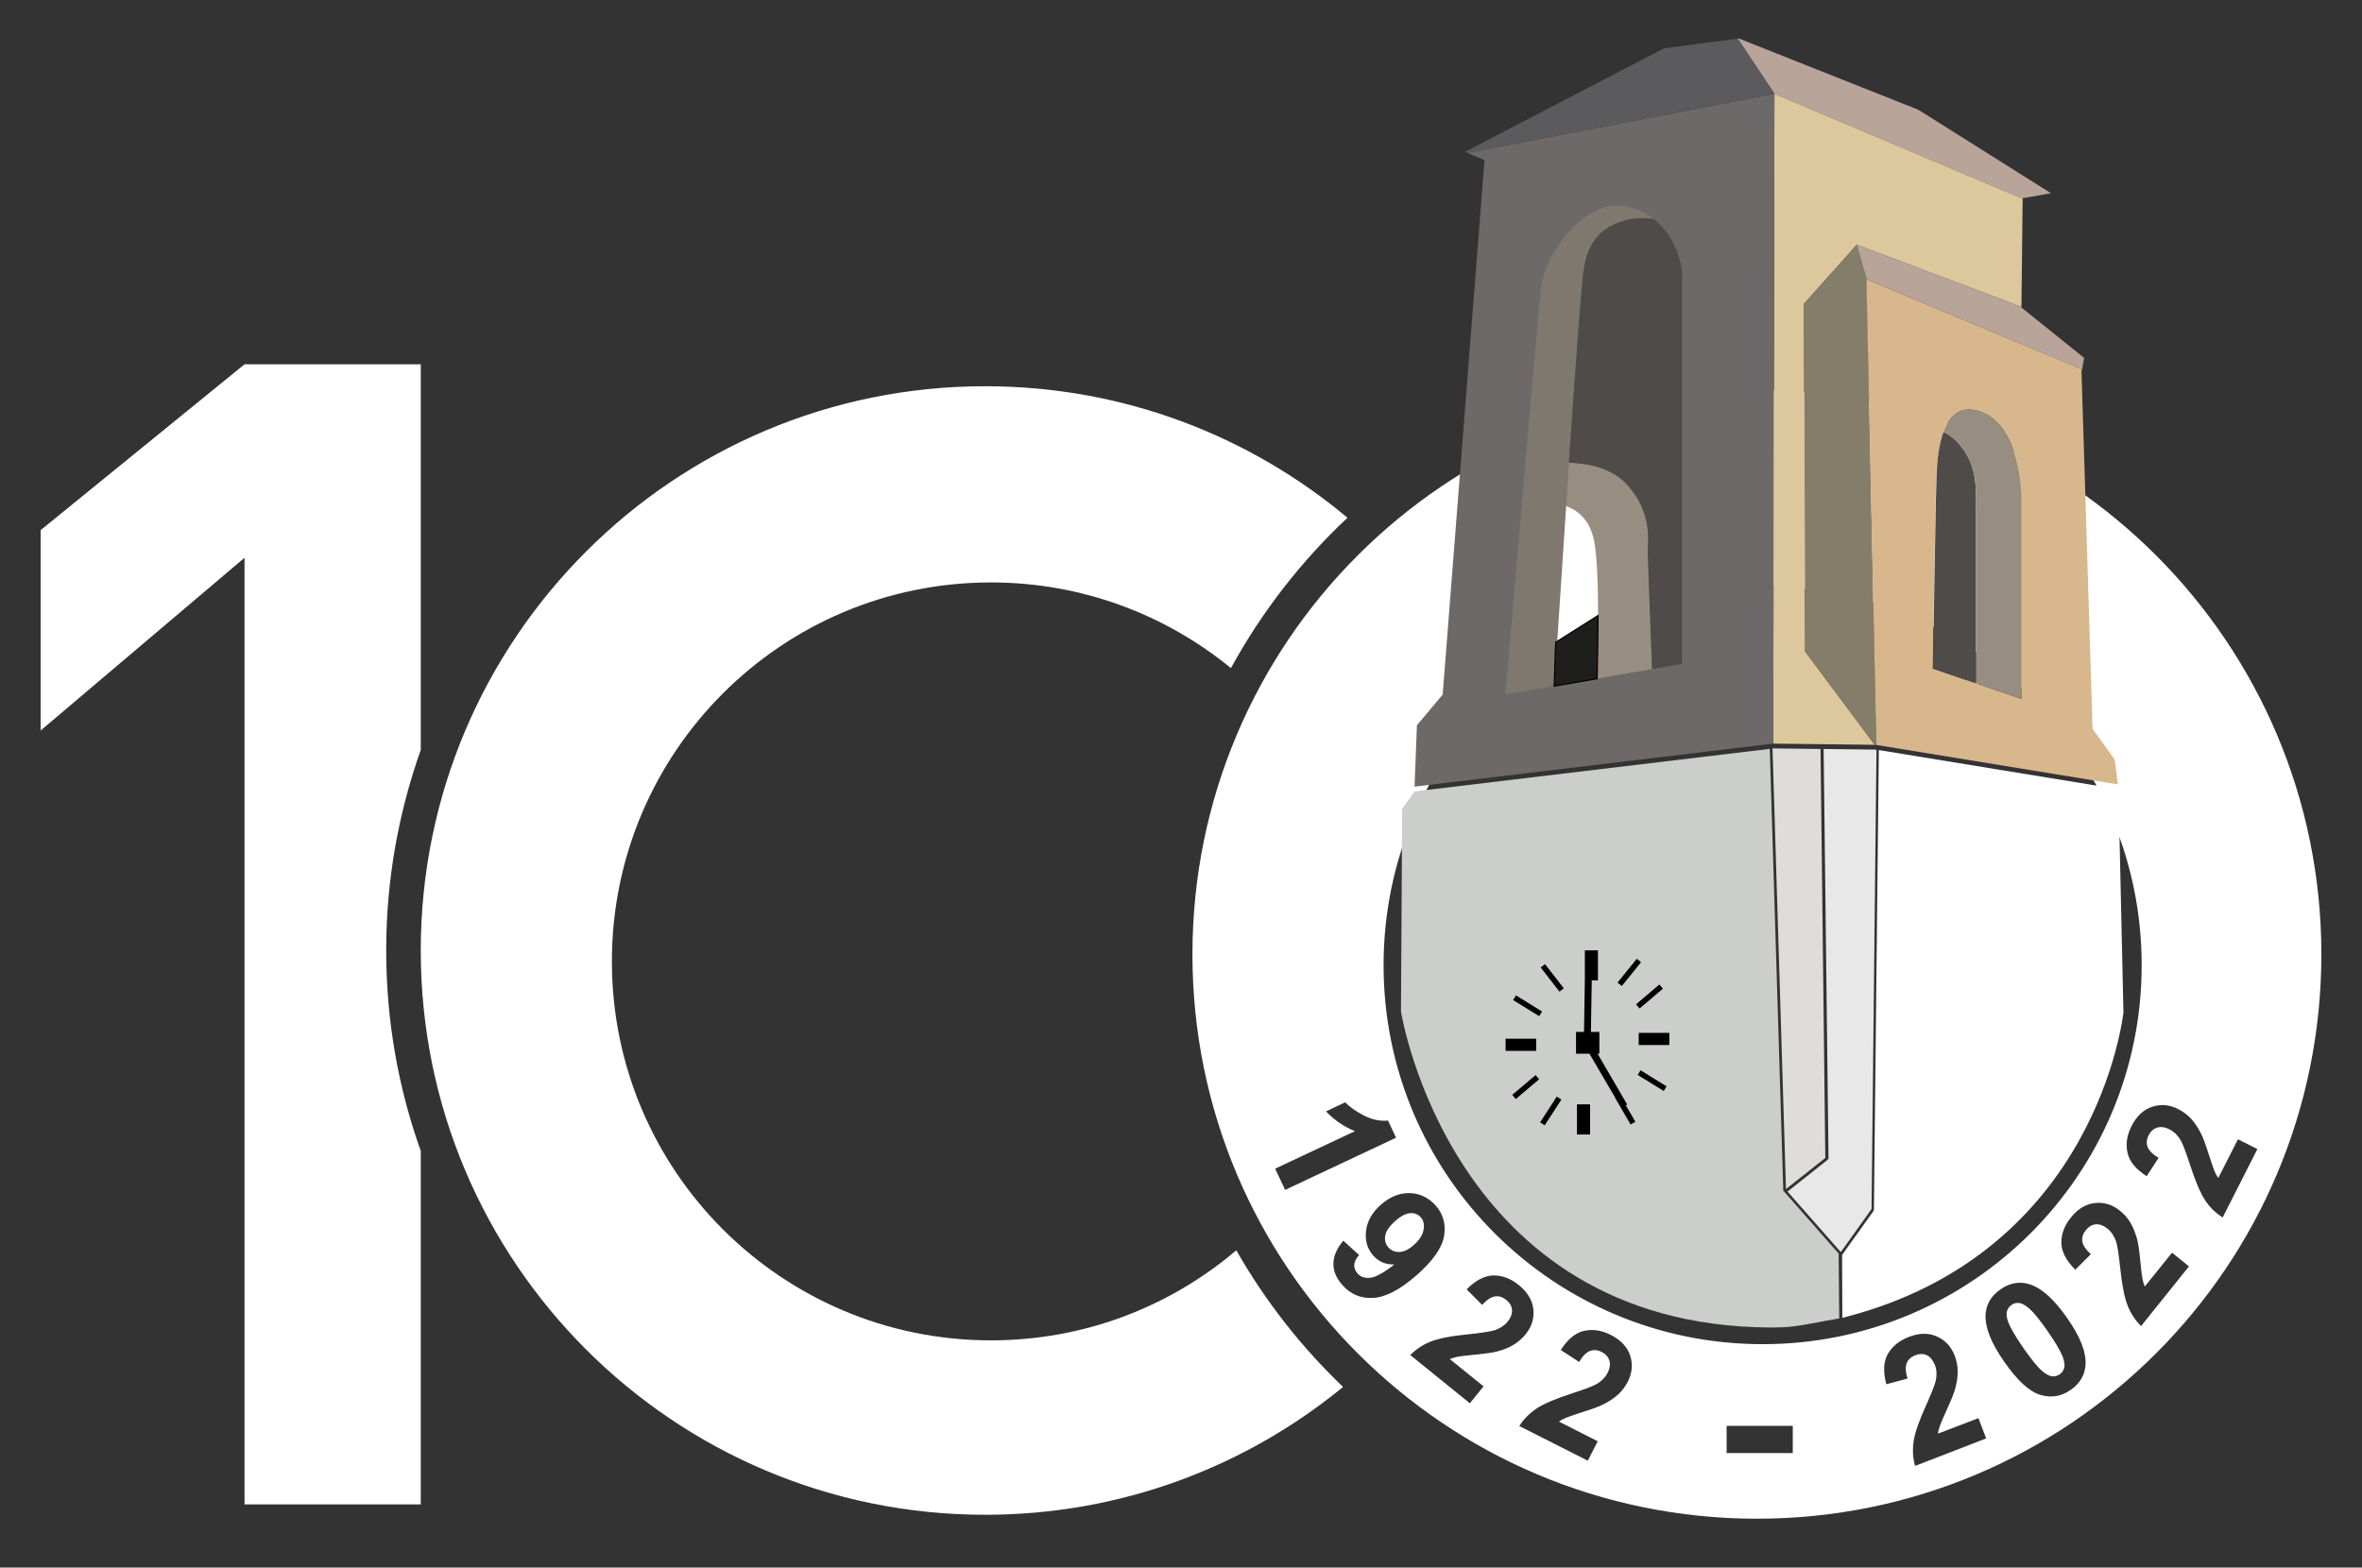
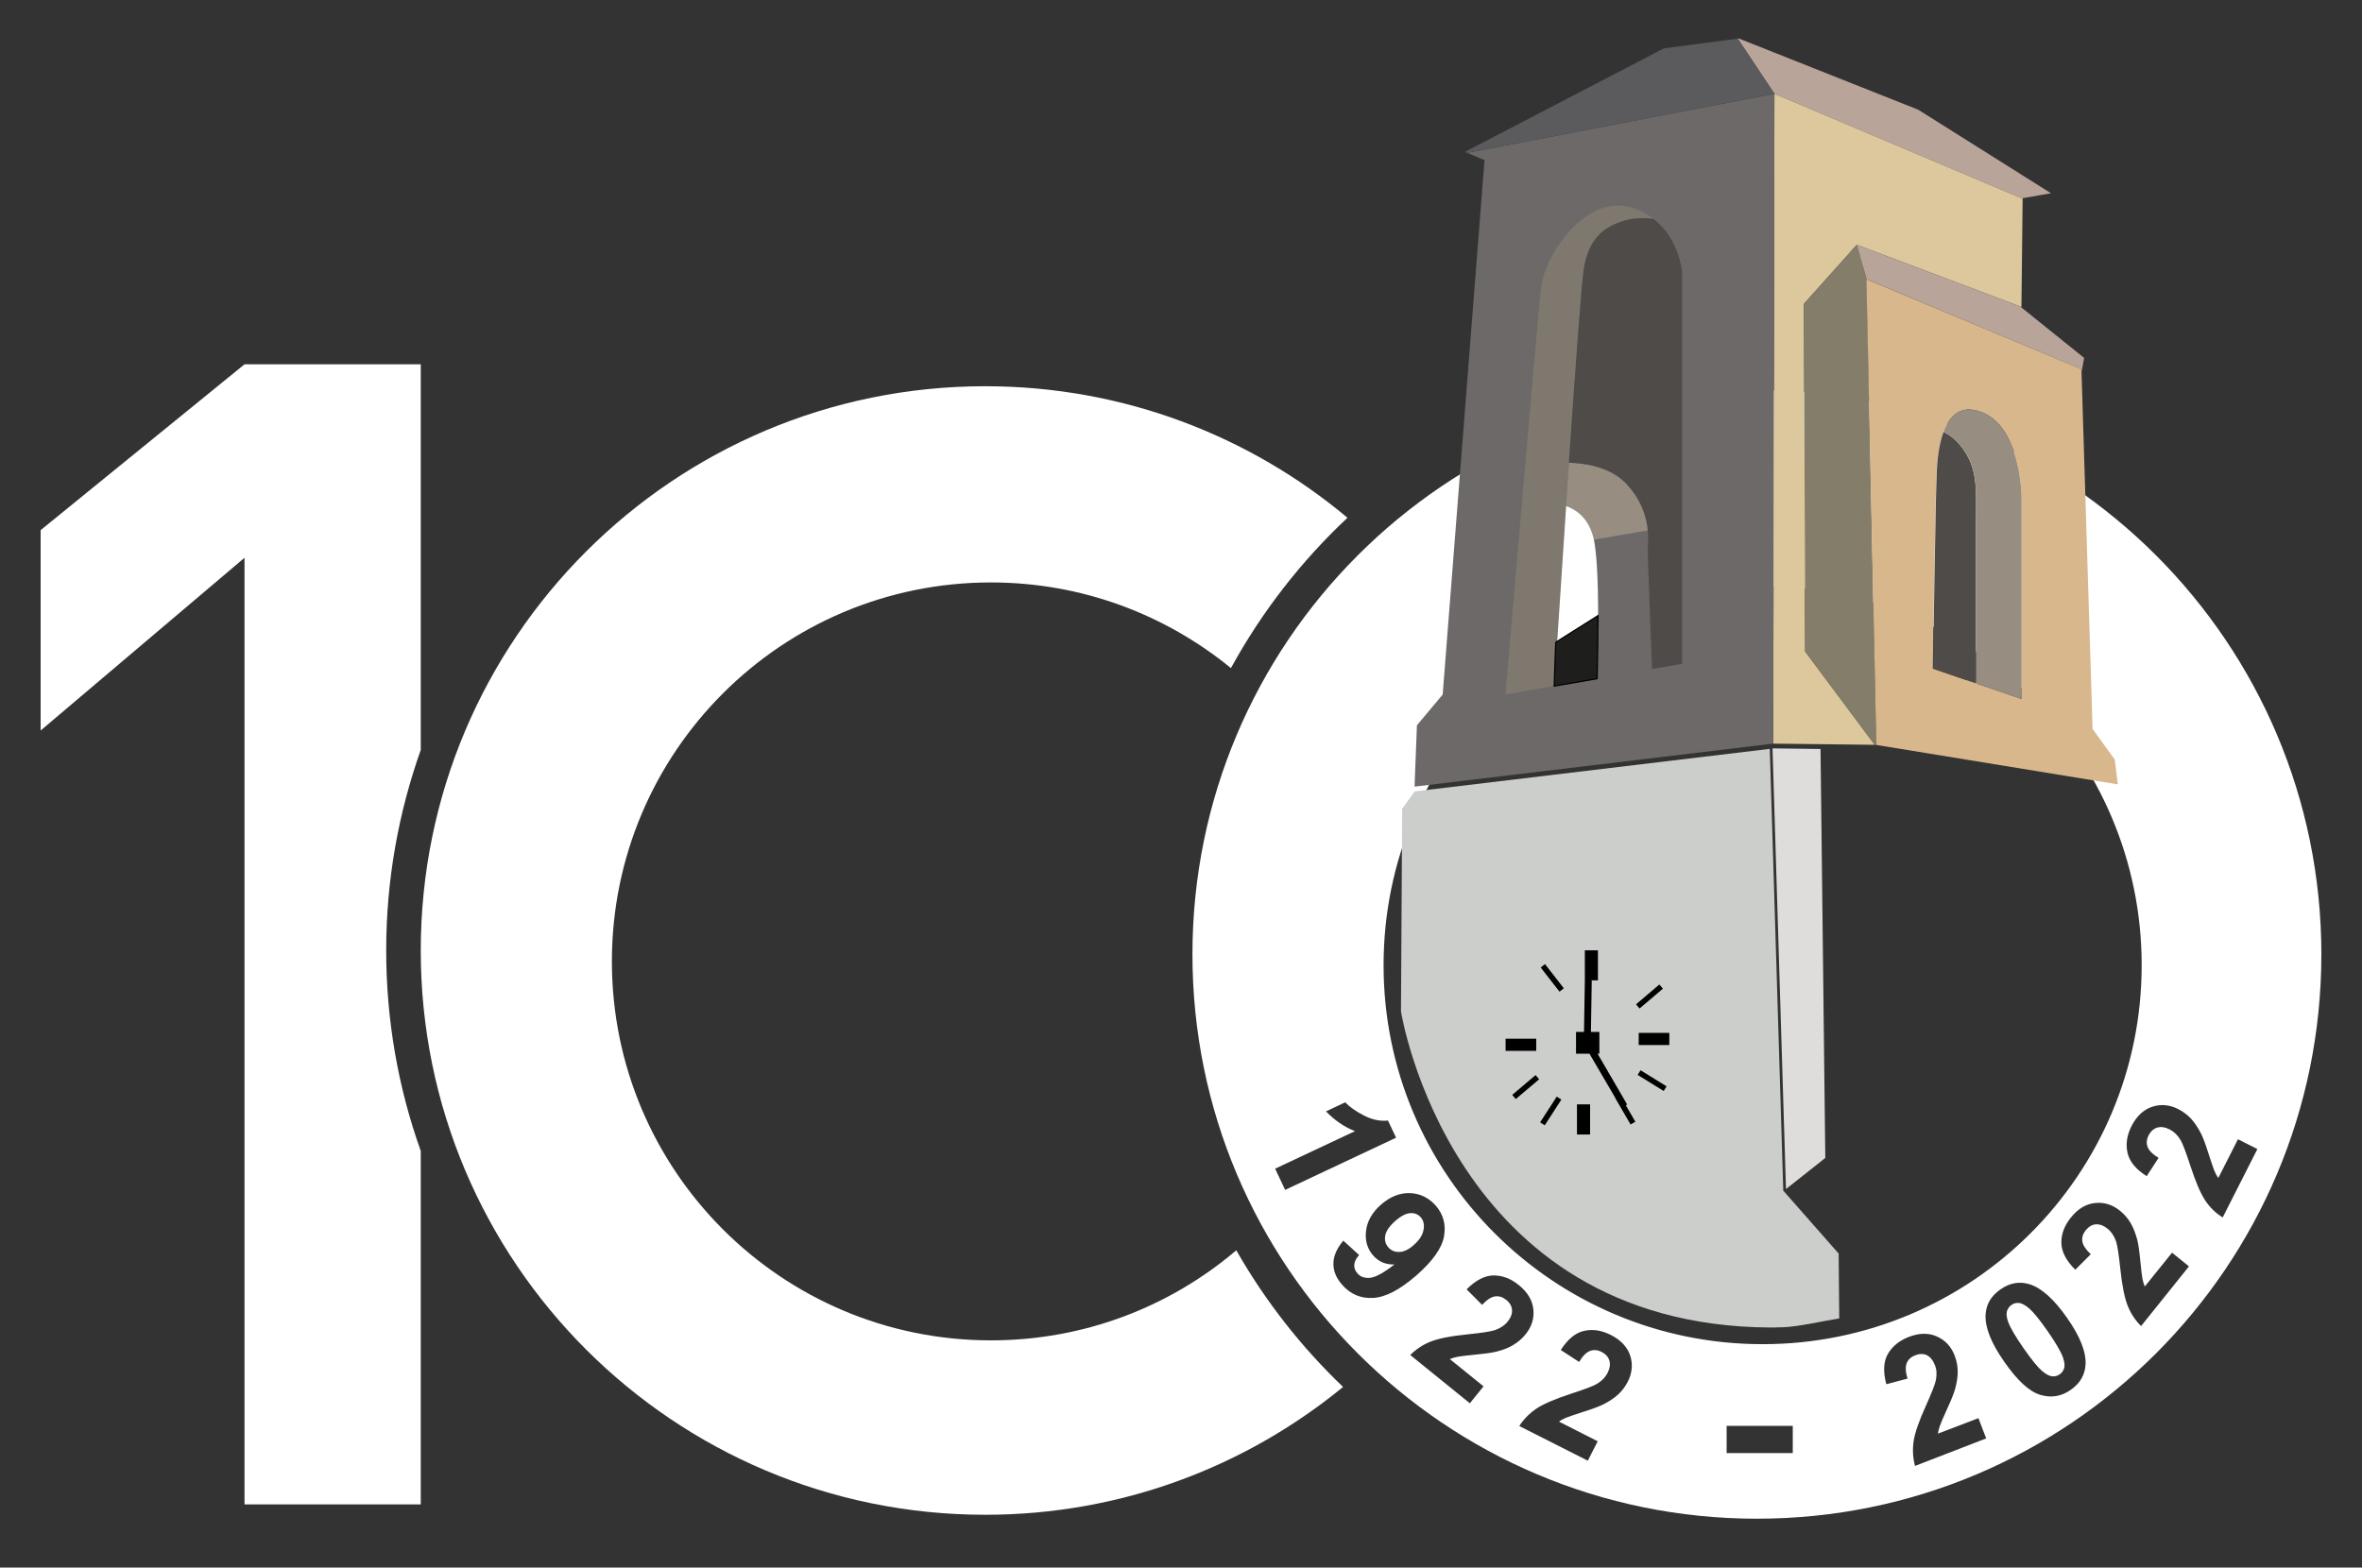
<svg xmlns="http://www.w3.org/2000/svg" id="Layer_1" x="0px" y="0px" viewBox="0 0 1982.2 1315.8" style="enable-background:new 0 0 1982.2 1315.8;" xml:space="preserve">
  <rect x="0" y="0" width="1982.2" height="1315.8" fill="#333333" stroke="none" />
  <style type="text/css">	.st0{fill:none;stroke:#000000;stroke-miterlimit:10;}	.st1{fill:#FFFFFF;}	.st2{fill:none;stroke:#E40D19;stroke-miterlimit:10;}	.st3{fill:#E8E8E8;}	.st4{fill:#DEDDDB;}	.st5{fill:#CCCECB;}	.st6{fill:#B9A49A;}	.st7{fill:#DCC89C;}	.st8{fill:#847D69;}	.st9{fill:#6C6968;}	.st10{fill:#5B5A5C;}	.st11{fill:#D8B78C;}	.st12{fill:#4E4B48;}	.st13{fill:#978E81;}	.st14{fill:#7E786E;}	.st15{fill:#1E1E1D;stroke:#000000;stroke-miterlimit:10;}	.st16{fill:none;}</style>
  <rect x="-701.2" y="-708.7" class="st0" width="3401.6" height="3681" />
  <g>
    <path class="st1" d="M353.1,629.5V305.8H205.2L34.1,445v168.2l171.1-145v794.6h147.9V966.1c-18.8-52.6-29-109.3-29-168.3  S334.4,682.2,353.1,629.5" />
    <path class="st1" d="M826.8,1271.5c114,0,218.6-40.3,300.3-107.3c-35.1-33.6-65.4-72.2-89.6-114.7  c-55.5,47.2-127.3,75.6-205.9,75.6c-175.7,0-318.1-142.4-318.1-318.1s142.4-318.1,318.1-318.1c76.4,0,146.5,27,201.4,71.9  c25.8-47.1,58.9-89.7,97.8-126.2c-82.3-68.9-188.3-110.4-304-110.4c-261.6,0-473.7,212.1-473.7,473.7S565.2,1271.5,826.8,1271.5" />
    <g>
      <path class="st1" d="M1192.4,1021.9c-2.3-2.6-5.2-3.8-8.8-3.6c-3.6,0.2-7.8,2.3-12.7,6.6c-4.9,4.3-7.7,8.4-8.4,12.2   c-0.7,3.9,0.2,7.2,2.6,9.9c2.3,2.7,5.4,4,9.2,3.9c3.8-0.1,7.9-2,12.1-5.8c4.7-4.1,7.4-8.3,8.2-12.6   C1195.5,1028.2,1194.7,1024.6,1192.4,1021.9z" />
      <path class="st1" d="M1718.4,1117.4c-6.8-9.7-11.9-16-15.4-19s-6.4-4.5-8.7-4.7c-2.3-0.2-4.4,0.3-6.3,1.7   c-1.9,1.3-3.1,3.1-3.8,5.4c-0.6,2.3-0.2,5.2,1.1,9c1.8,4.8,6.1,12.1,12.8,21.8c6.8,9.7,11.9,16,15.4,19s6.4,4.5,8.7,4.7   c2.3,0.2,4.4-0.4,6.3-1.7c1.9-1.3,3.1-3.1,3.8-5.3c0.6-2.3,0.2-5.2-1.1-9C1729.4,1134.4,1725.1,1127.1,1718.4,1117.4z" />
      <path class="st1" d="M1474.4,327.4c-261.6,0-473.7,212.1-473.7,473.7s212.1,473.7,473.7,473.7s473.7-212.1,473.7-473.7   S1736,327.4,1474.4,327.4z M1479.2,492.1c175.7,0,318.1,142.4,318.1,318.1s-142.4,318.1-318.1,318.1s-318.1-142.4-318.1-318.1   S1303.5,492.1,1479.2,492.1z M1070.1,981l67-31.5c-9.1-3.6-17.2-9.2-24.3-16.6l16.1-7.6c3.7,3.9,9,7.6,15.8,11.1   s13.5,4.9,20.1,4.2l6.8,14.4l-93.1,43.8L1070.1,981z M1126.3,1078.4c-5-5.7-7.4-11.6-7.3-17.9s2.9-12.6,8.3-19.1l13.3,12.1   c-2.6,2.8-3.9,5.5-4.1,8.1s0.7,5,2.7,7.3c2.5,2.9,6,4.1,10.5,3.7s11.4-4.1,20.5-11.2c-7.3,0.2-13.2-2.3-17.8-7.5   c-5-5.7-7-12.6-6-20.8c1-8.2,5.2-15.5,12.5-21.9c7.7-6.7,15.8-10,24.3-9.7s15.7,3.8,21.7,10.5c6.4,7.4,8.7,16,6.9,25.9   c-1.8,9.9-9.6,20.8-23.2,32.7c-13.9,12.1-26,18.4-36.5,18.9C1141.8,1090,1133.2,1086.3,1126.3,1078.4z M1256.4,1134.4   c-3.6,1-9.5,1.8-17.6,2.6c-8.1,0.8-13.3,1.4-15.7,1.9c-2.4,0.5-4.5,1.1-6.4,1.9l28.3,22.9l0,0l-11.5,14.2l-50-40.5   c4.9-4.9,10.6-8.7,17.2-11.3c6.6-2.6,17.1-4.7,31.5-6.1c11.6-1.2,19.1-2.4,22.4-3.5c4.5-1.6,8-3.9,10.5-7c2.8-3.4,4-6.7,3.8-9.9   c-0.2-3.2-1.8-6-4.9-8.5c-3-2.4-6.1-3.4-9.4-2.9s-6.9,2.9-10.8,7.1l-13-13c7.6-7.7,15.2-11.6,22.6-11.7c7.4,0,14.5,2.6,21.2,8.1   c7.3,5.9,11.4,12.7,12.2,20.4c0.8,7.6-1.4,14.6-6.5,20.9c-2.9,3.6-6.3,6.5-10.1,8.8C1266.6,1131.1,1261.9,1133,1256.4,1134.4z    M1366.1,1159.7c-2.1,4.1-4.8,7.7-8,10.7c-3.3,3-7.4,5.8-12.5,8.4c-3.4,1.7-8.9,3.8-16.6,6.2c-7.7,2.5-12.7,4.2-14.9,5.1   c-2.2,1-4.2,2-5.8,3.2l32.5,16.5l0,0l-8.3,16.3L1275,1197c3.7-5.8,8.6-10.7,14.5-14.7c5.9-3.9,15.7-8.1,29.5-12.6   c11.1-3.6,18.2-6.3,21.2-8.1c4.1-2.5,7-5.5,8.8-9c2-3.9,2.5-7.4,1.6-10.5s-3.1-5.5-6.5-7.3c-3.4-1.7-6.7-2-9.8-0.8   c-3.1,1.2-6.2,4.3-9.1,9.2l-15.4-10c5.9-9.2,12.4-14.5,19.7-16.1c7.3-1.6,14.7-0.4,22.4,3.5c8.4,4.3,13.8,10.1,16.2,17.4   C1370.4,1145.2,1369.7,1152.5,1366.1,1159.7z M1504.5,1219.7H1449v-22.8h55.5V1219.7z M1607.1,1230.5c-1.8-6.7-2.2-13.5-1.2-20.6   c1-7,4.5-17.1,10.5-30.3c4.8-10.7,7.5-17.7,8.2-21.1c0.9-4.7,0.7-8.9-0.8-12.6c-1.6-4.1-3.8-6.8-6.7-8.3c-2.9-1.4-6.2-1.4-9.8,0   c-3.6,1.4-6,3.6-7.2,6.7s-1,7.4,0.7,12.9l-17.8,4.7c-2.8-10.5-2.4-19,1.3-25.4c3.7-6.4,9.6-11.2,17.6-14.3   c8.8-3.4,16.7-3.5,23.7-0.3s11.9,8.5,14.8,16.1c1.6,4.3,2.5,8.7,2.5,13.1c0.1,4.5-0.7,9.4-2.2,14.9c-1,3.6-3.2,9.1-6.6,16.5   s-5.4,12.2-6.2,14.5c-0.8,2.3-1.3,4.4-1.6,6.4l34-13l0,0l6.5,17L1607.1,1230.5z M1750.2,1145.4c-0.5,8.7-4.6,15.8-12.5,21.3   s-16.4,6.9-25.6,4.1s-19.3-12.1-30.3-28c-10.9-15.6-16-28.6-15.5-39.2c0.5-8.7,4.6-15.8,12.5-21.3s16-6.9,24.4-4.3   c10,3.1,20.5,12.5,31.4,28.1C1745.6,1121.7,1750.8,1134.8,1750.2,1145.4z M1796.8,1113.1c-4.9-4.9-8.7-10.6-11.3-17.2   c-2.6-6.6-4.7-17.1-6.2-31.5c-1.2-11.6-2.4-19.1-3.5-22.4c-1.6-4.5-3.9-8-7-10.5c-3.4-2.8-6.7-4-9.9-3.8c-3.2,0.2-6,1.9-8.5,4.9   c-2.4,3-3.4,6.1-2.9,9.4s2.9,6.9,7.1,10.8l-13,13c-7.7-7.6-11.6-15.2-11.7-22.6s2.6-14.5,8-21.2c5.9-7.4,12.7-11.4,20.3-12.2   c7.6-0.8,14.6,1.4,20.9,6.5c3.6,2.9,6.5,6.3,8.8,10.1c2.3,3.8,4.1,8.5,5.6,13.9c1,3.6,1.8,9.5,2.6,17.6c0.8,8.1,1.4,13.3,1.9,15.7   c0.5,2.4,1.1,4.5,1.9,6.3l22.9-28.4l0,0l14.2,11.5L1796.8,1113.1z M1850.6,1007.6c-3.9-5.9-8.1-15.7-12.6-29.5   c-3.6-11.1-6.3-18.2-8.1-21.2c-2.5-4.1-5.5-7-9-8.8c-3.9-2-7.4-2.5-10.5-1.6s-5.5,3.1-7.3,6.5c-1.7,3.4-2,6.7-0.8,9.8   s4.3,6.2,9.2,9.1l-10,15.4c-9.2-5.9-14.5-12.4-16.1-19.7s-0.5-14.7,3.4-22.4c4.3-8.4,10.1-13.8,17.4-16.2s14.6-1.7,21.8,2   c4.1,2.1,7.7,4.8,10.7,8c3,3.3,5.8,7.4,8.4,12.5c1.7,3.4,3.8,8.9,6.2,16.6c2.5,7.7,4.2,12.7,5.1,14.9c1,2.2,2,4.2,3.2,5.8   l16.5-32.5l0,0l16.3,8.2l-29.1,57.4C1859.4,1018.3,1854.5,1013.5,1850.6,1007.6z" />
    </g>
    <polygon class="st2" points="1579.9,618.2 1579.9,616.2 1578.4,616.2  " />
    <g>
      <g>
-         <path class="st1" d="M1777.4,662.4l-200.7-32.8v1.6v2.2l-4.1,382.6l-26.7,37.4l0.2,52.8c214.7-54,235.9-256.4,235.9-256.4    l-4.1-183.6L1777.4,662.4z" />
-         <polygon class="st3" points="1574.7,629.3 1573.3,629.2 1530.4,628.7 1534.5,972 1534.4,972.8 1532.8,974.3 1500.1,1000.2     1544.8,1051 1545.9,1049.5 1570.6,1014.9 1574.7,633.4    " />
        <polygon class="st4" points="1531.8,972 1527.8,628.7 1487.5,628.2 1498.8,998.1    " />
        <g>
          <path class="st5" d="M1485.4,1114.2c2.2,0,4.5,0,6.8,0C1489.9,1114.3,1487.7,1114.3,1485.4,1114.2z" />
          <path class="st5" d="M1499.2,1114.1c-2.3,0.1-4.6,0.1-6.9,0.1C1494.6,1114.2,1496.9,1114.2,1499.2,1114.1z" />
          <polygon class="st5" points="1499.4,998.1 1499.4,998.2 1499.4,998.1 1488.1,628.2 1488.1,628.2     " />
          <polygon class="st5" points="1544.8,1051 1545.9,1049.5 1545.9,1049.5     " />
          <path class="st5" d="M1496.3,1114.1c12.3-0.3,35.9-5.7,47.2-7.4l-0.5-54.5l-1.1-1.2l-45.4-51.6v-1.3l-11.3-369.5l-298,35.7     l-10.5,14.5l-1,170.2c0,0,41.5,263.9,309.8,265.3C1489,1114.2,1492.6,1114.2,1496.3,1114.1z" />
        </g>
      </g>
      <g>
        <polygon class="st6" points="1697.4,166.8 1697.4,166.4 1721.2,162.2 1609.8,92.1 1459.2,32.3 1458.3,32.4 1489.1,78.7    " />
        <polygon class="st7" points="1488.1,624.2 1573.3,625.2 1514.9,546.9 1513.9,255 1558.2,205.5 1696.4,257.6 1697.4,166.8     1489.1,78.7    " />
        <polygon class="st8" points="1558.2,205.5 1513.9,255 1514.9,546.9 1573.3,625.2 1574.6,625.3 1566.5,234.4    " />
        <polygon class="st6" points="1566.5,234.4 1747.3,310.1 1749,300.4 1696.4,258.1 1696.4,257.6 1558.2,205.5    " />
        <polygon class="st9" points="1489.1,78.7 1231.2,128.3 1245.8,134.4 1210.7,583 1189.1,608.8 1187.1,660.3 1488.1,624.2    " />
        <polygon class="st10" points="1458.3,32.4 1396.3,40.6 1229.3,127.5 1231.2,128.3 1489.1,78.7    " />
        <path class="st11" d="M1574.6,625.3L1574.6,625.3l202.7,33.1l-2.6-20.8l-18.6-25.8l-9.3-300.1l0.3-1.7l-180.8-75.6L1574.6,625.3z     M1631,362.5c5.1-13.7,14.6-23.5,32.4-16.4c32.5,12.9,33,69.8,33,69.8v170.8l-38.2-13.1c5.7,1.8-0.3-1-0.3-1s-0.4-0.1-1-0.3    c-3.6-1-14.9-4,1.2,1.3l-36.1-12.4c0,0,2.1-143.3,3.1-165C1625.7,386.8,1627,373.4,1631,362.5" />
        <path class="st12" d="M1644.9,373.6c-4.5-5.4-9.3-8.9-13.9-11.1c-4,10.9-5.3,24.2-5.7,33.8c-1,21.7-3.1,165-3.1,165l36.1,12.4    V436.5C1658.3,410.8,1660.3,392.2,1644.9,373.6" />
        <path class="st13" d="M1663.4,346.1c-17.9-7.1-27.3,2.6-32.4,16.4c4.5,2.2,9.3,5.7,13.9,11.1c15.5,18.6,13.4,37.1,13.4,62.9    v137.1l38.2,13.1V415.9C1696.4,415.9,1695.9,359.1,1663.4,346.1" />
        <path class="st14" d="M1314.2,424.8c0.8-12.1,1.6-24.3,2.5-36.4c-0.6,10.2,1.3-18.7,0,0c5.4-78.2,10.7-152.2,12.6-163.3    c4.1-24.7,16.5-35.1,35.1-40.2c7.7-2.1,16.1-2.1,23.4-1.1c-4.7-3.7-10.4-6.9-17.2-9.2c-39.2-13.4-74.2,39.5-77.3,66.3    c-3.1,26.8-29.9,342-29.9,342l40.9-7.1C1305.8,551.3,1309.8,489.7,1314.2,424.8C1315.6,402.5,1313.3,435.5,1314.2,424.8" />
-         <path class="st13" d="M1365.4,406.6c-13.1-14.4-34.1-17.7-48.7-18.2c-0.8,12.1-1.7,24.3-2.5,36.4c7.8,2.7,19.4,9.8,23.3,28.2    c4.9,23,3.6,86.4,2.7,116.6l46.4-8c-1.1-27.7-3.6-93.6-3.6-99.3C1382.9,455.1,1387.1,430.4,1365.4,406.6" />
+         <path class="st13" d="M1365.4,406.6c-13.1-14.4-34.1-17.7-48.7-18.2c-0.8,12.1-1.7,24.3-2.5,36.4c7.8,2.7,19.4,9.8,23.3,28.2    l46.4-8c-1.1-27.7-3.6-93.6-3.6-99.3C1382.9,455.1,1387.1,430.4,1365.4,406.6" />
        <path class="st12" d="M1411.8,230.3c0,0-1.4-28.9-24.1-46.5c-7.2-1-15.6-1-23.4,1.1c-18.6,5.2-30.9,15.5-35.1,40.2    c-1.9,11.1-7.2,85.1-12.6,163.3c14.6,0.4,35.6,3.8,48.7,18.2c21.7,23.7,17.5,48.5,17.5,55.7c0,5.7,2.6,71.6,3.6,99.3l25.2-4.4    V230.3H1411.8z" />
        <path class="st1" d="M1337.6,453c-4-18.5-15.5-25.5-23.3-28.2c-3.4,50.9-6.6,99.7-8.6,130.3l35.4-22.5    C1341.4,502.8,1340.9,468.6,1337.6,453" />
        <path class="st15" d="M1305.6,539.1c-0.5,8.4-1,31.5-1.3,36.8l36-6.2c0.3-9.7,0.7-38.9,0.8-53L1305.6,539.1z" />
      </g>
    </g>
    <g>
      <rect x="1375.2" y="867" width="25.7" height="10.2" />
      <rect x="1263.5" y="871.9" width="25.7" height="10.2" />
-       <rect x="1279.5" y="830.8" transform="matrix(0.525 -0.851 0.851 0.525 -108.937 1492.145)" width="4.6" height="25.7" />
      <rect x="1384" y="893.5" transform="matrix(0.525 -0.851 0.851 0.525 -112.646 1610.983)" width="4.6" height="25.7" />
      <rect x="1300.7" y="807.8" transform="matrix(0.789 -0.614 0.614 0.789 -229.297 973.388)" width="4.6" height="25.7" />
      <rect x="1370.9" y="833.7" transform="matrix(0.762 -0.648 0.648 0.762 -211.908 1096.099)" width="25.7" height="4.6" />
-       <rect x="1353.7" y="814.1" transform="matrix(0.629 -0.778 0.778 0.629 -127.409 1365.9)" width="25.7" height="4.6" />
      <rect x="1268" y="910.7" transform="matrix(0.763 -0.646 0.646 0.763 -286.727 1043.3)" width="25.7" height="4.6" />
      <rect x="1288.2" y="930.4" transform="matrix(0.543 -0.84 0.84 0.543 -188.552 1518.972)" width="25.7" height="4.6" />
      <rect x="1323.4" y="927" width="11" height="25.3" />
      <polygon points="1365.5,927.1 1340.7,884.5 1342.2,884.5 1342.2,866.2 1335.1,866.2 1335.8,823 1332.9,822.9 1341,822.9    1341,797.7 1330,797.7 1330,822.9 1329.3,866.2 1322.6,866.2 1322.6,884.5 1333.9,884.5 1355.6,921.6 1355.5,921.7 1368.4,943.9    1372.4,941.6 1364.4,927.8   " />
    </g>
  </g>
  <rect x="-711.1" y="-712.1" class="st16" width="3404.3" height="3685" />
</svg>